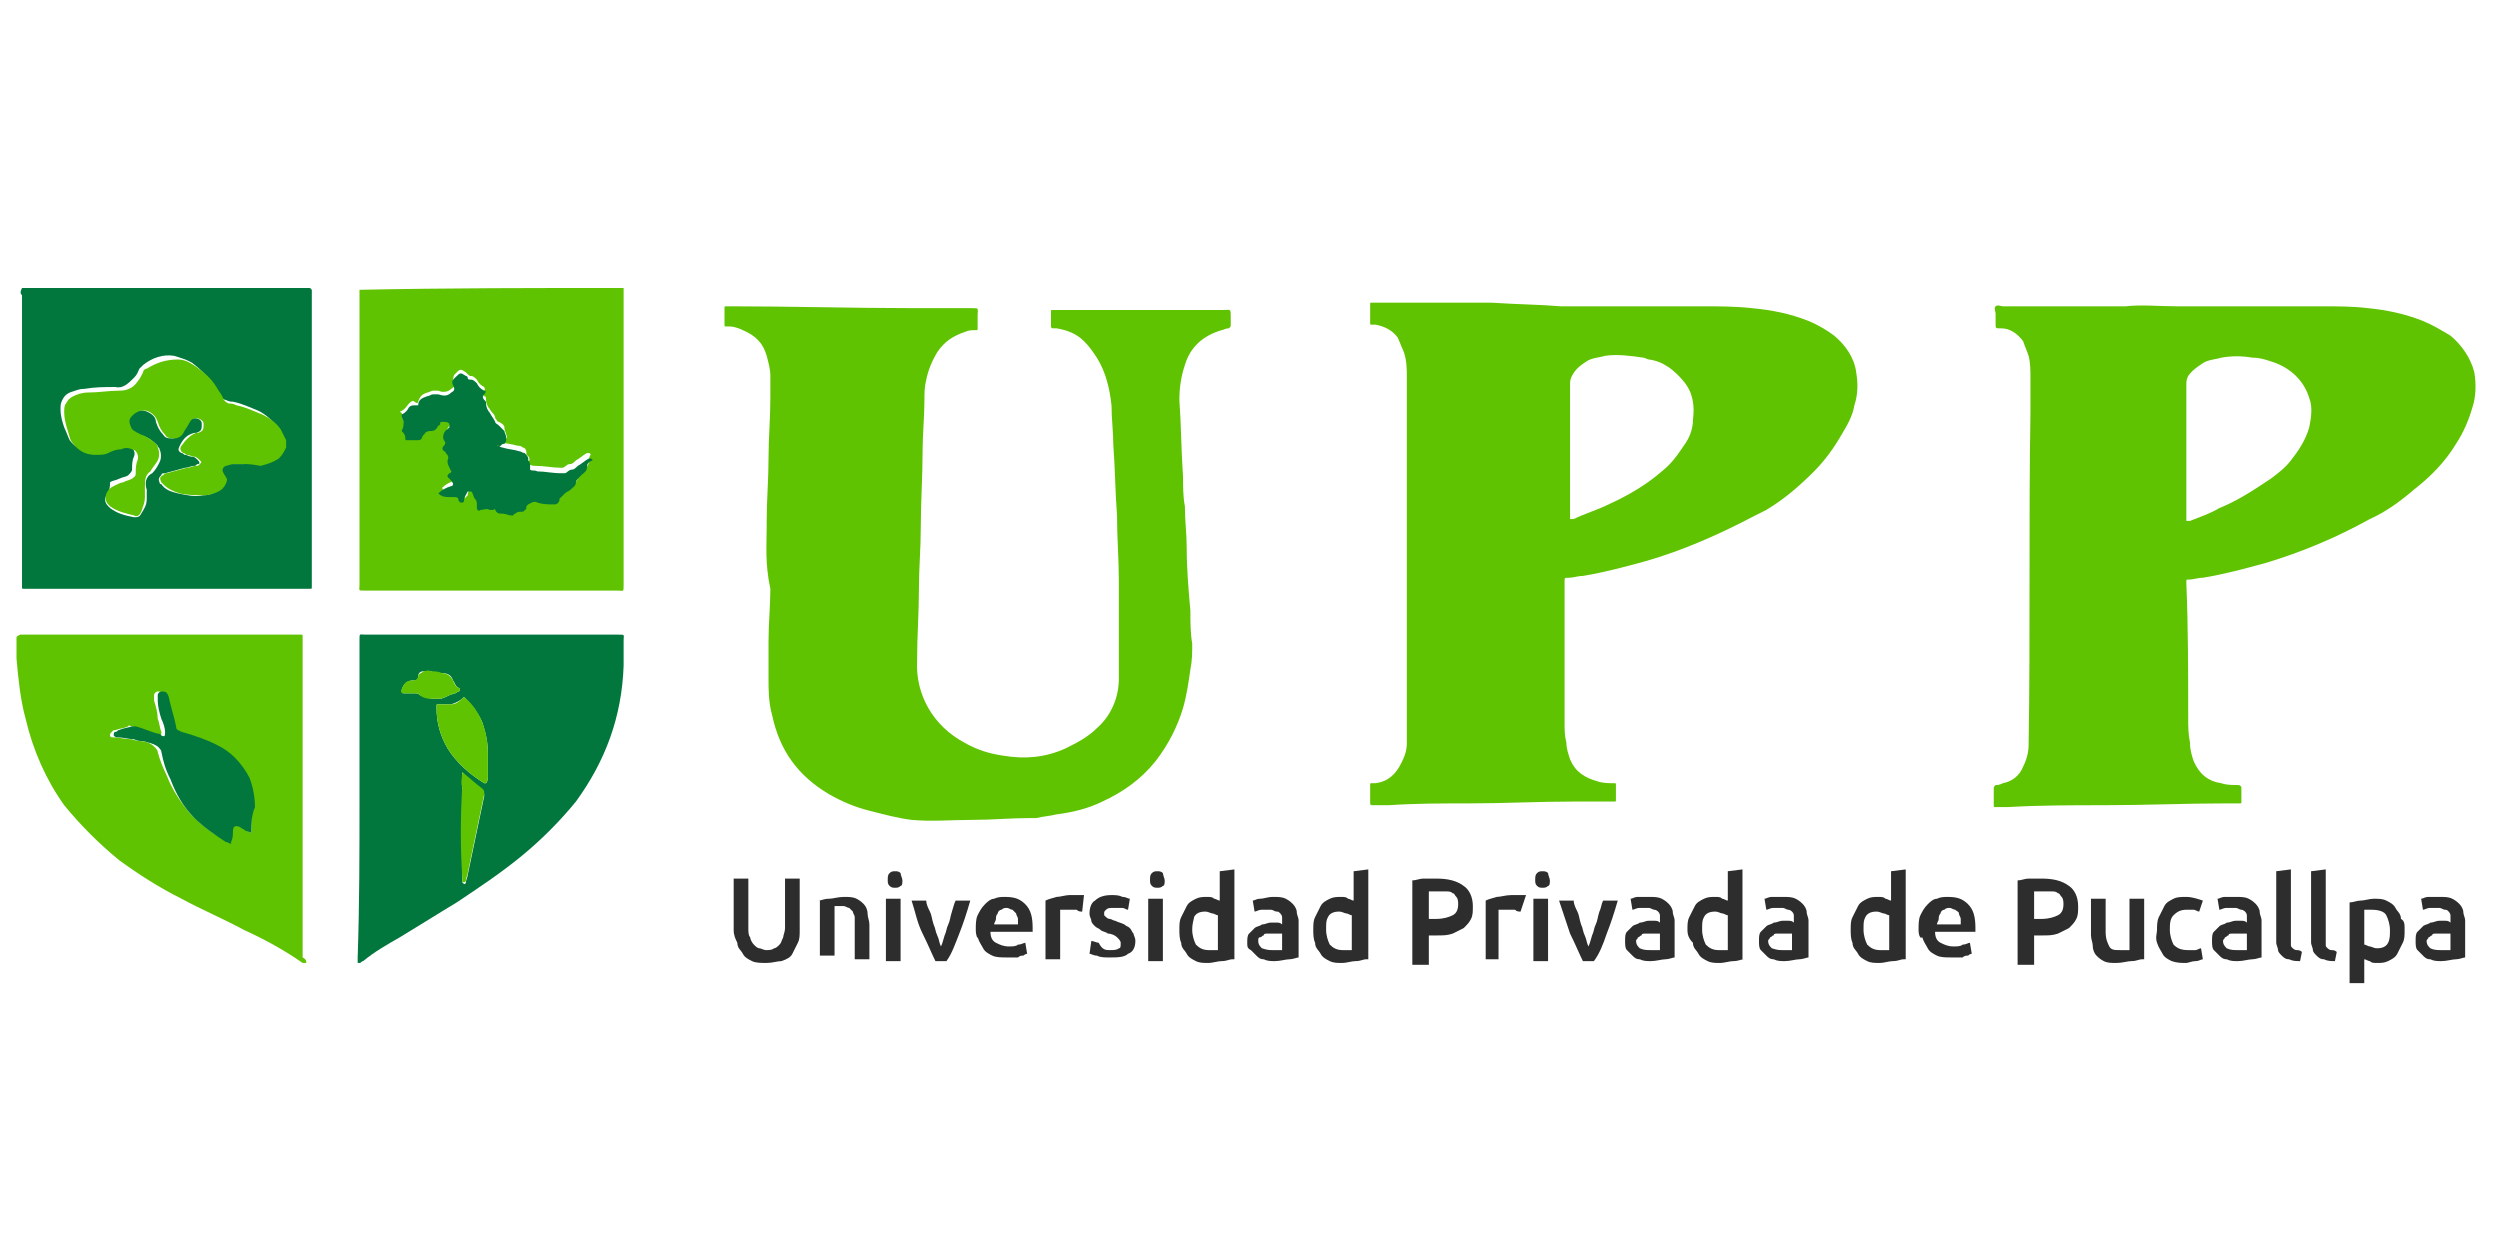
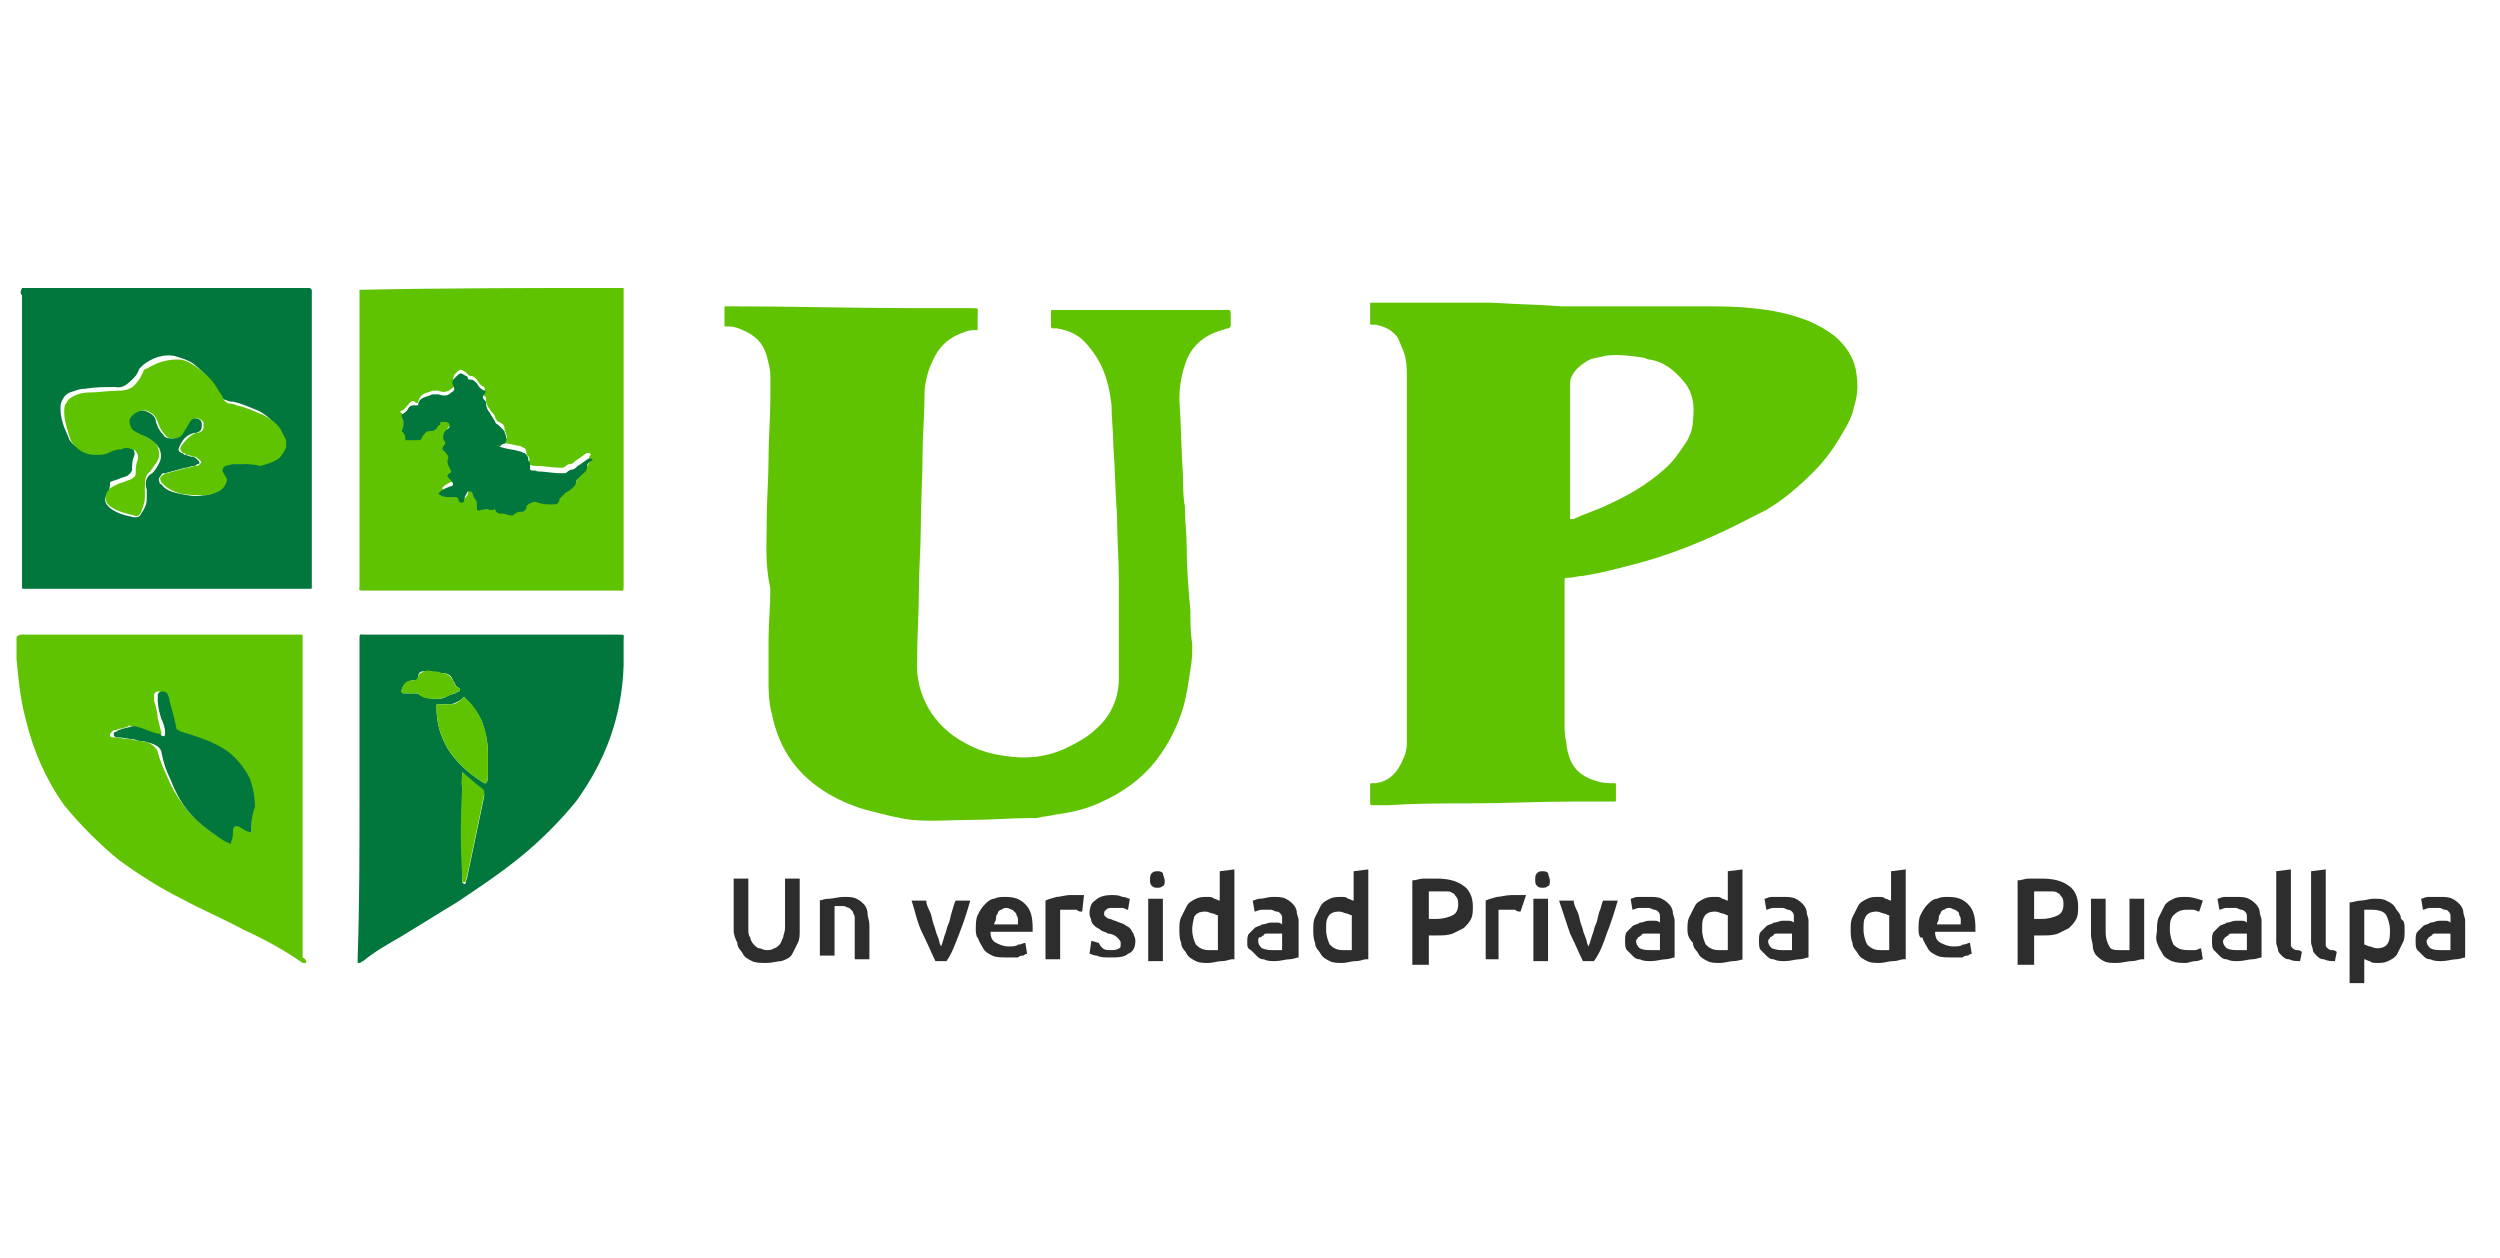
<svg xmlns="http://www.w3.org/2000/svg" version="1.1" id="Capa_1" x="0px" y="0px" viewBox="0 0 136.3 68.6" style="enable-background:new 0 0 136.3 68.6;" xml:space="preserve">
  <style type="text/css">
	.st0{fill:#5FC301;}
	.st1{fill:#01773E;}
	.st2{fill:#2D2D2D;}
</style>
  <g>
    <path class="st0" d="M34,15.7c0,0.1,0,0.2,0,0.4c0,5.3,0,10.5,0,15.8c0,0.4,0,0.3-0.3,0.3c-4.6,0-9.2,0-13.8,0   c-0.4,0-0.3,0-0.3-0.3c0-5.3,0-10.6,0-15.8c0-0.1,0-0.2,0-0.3C24.4,15.7,29.2,15.7,34,15.7z M27.1,24.3c0-0.1,0.1-0.1,0.1-0.1   c0,0,0.1-0.1,0.1-0.1c0.1,0,0.1,0,0.2-0.1c0.1-0.1,0.2-0.1,0.1-0.3c0-0.1-0.1-0.2-0.1-0.4c0-0.1-0.1-0.2-0.3-0.3   c-0.1,0-0.1-0.1-0.2-0.2c0-0.2-0.2-0.3-0.3-0.5c-0.1-0.1-0.2-0.3-0.2-0.5c0-0.1,0-0.2-0.1-0.2c-0.1-0.1-0.1-0.2,0-0.3   c0.1-0.1,0-0.1,0-0.2c-0.2-0.1-0.3-0.2-0.4-0.4c-0.1-0.1-0.2-0.2-0.3-0.2c-0.1,0-0.1,0-0.2-0.1c0,0-0.1-0.1-0.1-0.1   c-0.3-0.2-0.3-0.2-0.6,0.1c-0.1,0.1-0.1,0.3-0.1,0.4c0.1,0.2,0.1,0.3-0.1,0.4c-0.2,0.2-0.5,0.2-0.7,0.1c-0.1,0-0.2,0-0.3,0   c-0.1,0-0.2,0.1-0.3,0.1c-0.3,0.1-0.4,0.2-0.5,0.5c0,0.1-0.1,0.1-0.2,0c-0.1-0.1-0.2,0-0.3,0.1c-0.1,0.1-0.2,0.3-0.4,0.4   c-0.1,0-0.1,0.1,0,0.1c0,0.1,0.1,0.2,0.1,0.4c0,0.1,0,0.2,0.1,0.3c0.1,0.1,0.2,0.2,0.2,0.4c0,0.1,0.1,0.1,0.1,0.1   c0.1,0,0.1,0,0.2,0c0.1,0,0.2,0,0.3,0c0.1,0,0.2-0.1,0.3-0.1c0.1-0.1,0.2-0.2,0.2-0.3c0.1-0.1,0.1-0.1,0.3-0.1   c0.2,0,0.3-0.1,0.4-0.3c0,0,0-0.1,0.1-0.1c0,0,0-0.1,0.1-0.1c0.1,0,0.2,0,0.4,0.1c0.1,0,0.1,0.1,0,0.2c0,0,0,0-0.1,0.1   c-0.2,0.2-0.3,0.4-0.2,0.6c0,0.1,0,0.2,0,0.3c-0.1,0.1-0.1,0.2,0,0.3c0,0,0,0.1,0.1,0.1c0.1,0.1,0.2,0.3,0.1,0.4c0,0,0,0.1,0,0.1   c0,0.2,0.1,0.4,0.2,0.5c0,0.1,0,0.1-0.1,0.1c-0.1,0-0.1,0.1-0.1,0.2c0,0.1,0.1,0.1,0.1,0.1c0.1,0.1,0.1,0.2,0.2,0.3   c0,0.1,0,0.1-0.1,0.1c-0.3,0.1-0.5,0.2-0.7,0.4c0.1,0.2,0.3,0.3,0.6,0.2c0,0,0.1,0,0.2,0c0.1,0,0.3,0,0.3,0.2c0,0,0,0.1,0.1,0.1   c0,0,0.1,0.1,0.1,0c0,0,0.1-0.1,0.1-0.1c0-0.2,0.1-0.3,0.2-0.5c0-0.1,0.1-0.1,0.2,0c0.1,0.1,0.2,0.2,0.2,0.4   c0.1,0.1,0.1,0.3,0.1,0.4c0,0,0,0.1,0,0.1c0,0.2,0,0.2,0.2,0.1c0.2-0.1,0.3-0.1,0.5,0c0.1,0,0.1,0,0.2,0c0,0,0.1,0,0.1,0   c0,0.1,0.2,0.2,0.3,0.2c0.1,0,0.3,0,0.4,0.1c0.1,0,0.1,0.1,0.2,0c0,0,0.1,0,0.1-0.1c0.1-0.1,0.2-0.1,0.3-0.1c0.1,0,0.2,0,0.2-0.1   c0-0.1,0.1-0.2,0.1-0.2c0,0,0-0.1,0.1-0.1c0.2,0,0.3-0.1,0.5-0.1c0.3,0.1,0.6,0.1,0.9,0.1c0.2,0,0.3-0.1,0.3-0.2c0,0,0-0.1,0-0.1   c0.1-0.1,0.1-0.2,0.3-0.3c0.1-0.1,0.2-0.1,0.3-0.2c0.2-0.1,0.3-0.2,0.3-0.4c0-0.1,0.1-0.2,0.2-0.3c0,0,0.1,0,0.1-0.1   c0.1-0.1,0.3-0.2,0.3-0.4c0-0.1,0-0.3,0.1-0.4c0,0,0-0.1-0.1-0.1c0,0-0.1,0-0.1,0c-0.2,0.1-0.4,0.3-0.6,0.4   c-0.1,0.1-0.2,0.2-0.3,0.2c-0.2,0-0.2,0.1-0.4,0.2c0,0-0.1,0-0.2,0c-0.4,0-0.8-0.1-1.3-0.1c-0.1,0-0.2,0-0.4-0.1c0,0,0,0,0-0.1   c0.1-0.1,0.1-0.3-0.1-0.4c0,0,0-0.1,0-0.1c0-0.2-0.1-0.3-0.2-0.3c-0.1-0.1-0.2-0.1-0.3-0.1c-0.3-0.1-0.6-0.1-0.9-0.2   C27.3,24.4,27.2,24.4,27.1,24.3z" />
    <path class="st0" d="M17,15.7C17,15.7,16.9,15.7,17,15.7c-0.2,0-0.3,0.1-0.4,0.1c-5,0-10.1,0-15.1,0c-0.1,0-0.2,0-0.3,0   c0,0,0,0,0,0C6.4,15.7,11.7,15.7,17,15.7z" />
-     <path class="st0" d="M118.7,16.7c2.6,0,5.3,0,7.9,0c0.8,0,1.7,0,2.5,0.1c1,0.1,2,0.3,3,0.7c0.5,0.2,1,0.5,1.5,0.8   c0.6,0.5,1.1,1.2,1.3,2c0.1,0.6,0.1,1.3-0.1,1.9c-0.2,0.7-0.5,1.4-0.9,2c-0.6,1-1.4,1.8-2.3,2.5c-0.7,0.6-1.5,1.2-2.4,1.6   c-1.8,1-3.7,1.8-5.7,2.4c-1.1,0.3-2.2,0.6-3.4,0.8c-0.3,0-0.5,0.1-0.8,0.1c-0.1,0-0.1,0-0.1,0.1c0,0,0,0.1,0,0.1   c0.1,2.4,0.1,4.9,0.1,7.3c0,0.5,0,0.9,0.1,1.4c0,0.4,0.1,0.7,0.2,1c0.3,0.7,0.8,1.1,1.5,1.2c0.3,0.1,0.6,0.1,0.9,0.1   c0.1,0,0.1,0,0.2,0.1c0,0.3,0,0.5,0,0.8c0,0.1,0,0.1-0.1,0.1c-0.1,0-0.1,0-0.2,0c-0.2,0-0.3,0-0.5,0c-2.2,0-4.5,0.1-6.7,0.1   c-1.7,0-3.5,0-5.2,0.1c-0.2,0-0.5,0-0.7,0c-0.1,0-0.1,0-0.1-0.1c0-0.1,0-0.1,0-0.2c0-0.2,0-0.5,0-0.7c0-0.1,0-0.1,0.1-0.2   c0.1,0,0.2,0,0.4-0.1c0.5-0.1,0.9-0.4,1.1-0.9c0.2-0.4,0.3-0.8,0.3-1.2c0.1-6,0-12.1,0.1-18.1c0-0.6,0-1.3,0-1.9   c0-0.4,0-0.8-0.1-1.2c-0.1-0.3-0.2-0.5-0.3-0.8c-0.3-0.4-0.7-0.7-1.2-0.7c0,0,0,0-0.1,0c-0.2,0-0.2,0-0.2-0.3c0-0.2,0-0.3,0-0.5   c0-0.1-0.1-0.3,0-0.4c0.1-0.1,0.3,0,0.4,0c2.2,0,4.4,0,6.7,0C116.7,16.6,117.7,16.7,118.7,16.7C118.7,16.7,118.7,16.7,118.7,16.7z    M119.2,28.4c0.1,0,0.2,0,0.2,0c0.5-0.2,1.1-0.4,1.6-0.7c1-0.4,1.9-1,2.8-1.6c0.4-0.3,0.8-0.6,1.1-1c0.4-0.5,0.8-1.1,1-1.8   c0.1-0.5,0.2-1.1,0-1.6c-0.3-1-1.1-1.7-2.1-2c-0.3-0.1-0.6-0.2-1-0.2c-0.6-0.1-1.1-0.1-1.7,0c-0.3,0.1-0.7,0.1-1,0.3   c-0.3,0.2-0.6,0.4-0.8,0.7c-0.1,0.2-0.1,0.3-0.1,0.5c0,1,0,2,0,3c0,1.4,0,2.8,0,4.1C119.2,28.2,119.2,28.3,119.2,28.4z" />
    <path class="st0" d="M85.1,16.7c2.6,0,5.2,0,7.7,0c0.9,0,1.8,0,2.7,0.1c1.1,0.1,2.1,0.3,3.1,0.7c0.5,0.2,1,0.5,1.4,0.8   c0.6,0.5,1.1,1.2,1.2,2c0.1,0.6,0.1,1.2-0.1,1.8c-0.1,0.6-0.4,1.1-0.7,1.6c-0.4,0.7-0.9,1.4-1.5,2c-0.8,0.8-1.6,1.5-2.6,2.1   c-0.2,0.1-0.4,0.2-0.6,0.3c-1.9,1-3.9,1.9-6,2.5c-1.1,0.3-2.2,0.6-3.4,0.8c-0.3,0-0.5,0.1-0.8,0.1c-0.2,0-0.2,0-0.2,0.2   c0,1,0,2,0,3c0,1.6,0,3.2,0,4.7c0,0.4,0,0.7,0.1,1.1c0,0.3,0.1,0.6,0.2,0.9c0.3,0.7,0.8,1,1.5,1.2c0.3,0.1,0.6,0.1,0.9,0.1   c0.1,0,0.1,0,0.1,0.1c0,0.3,0,0.5,0,0.8c0,0.1,0,0.1-0.1,0.1c-0.1,0-0.2,0-0.2,0c-0.7,0-1.3,0-2,0c-1.9,0-3.8,0.1-5.7,0.1   c-1.5,0-2.9,0-4.4,0.1c-0.3,0-0.5,0-0.8,0c-0.2,0-0.2,0-0.2-0.2c0-0.3,0-0.6,0-0.9c0-0.1,0-0.1,0.1-0.1c0.1,0,0.1,0,0.2,0   c0.7-0.1,1.1-0.5,1.4-1.1c0.2-0.4,0.3-0.7,0.3-1.1c0-2.5,0-5,0-7.5c0-4.1,0-8.3,0-12.4c0-0.5,0-1-0.2-1.5c-0.1-0.2-0.2-0.5-0.3-0.7   c-0.3-0.4-0.7-0.6-1.2-0.7c-0.1,0-0.1,0-0.2,0c-0.1,0-0.1,0-0.1-0.1c0-0.3,0-0.7,0-1c0-0.1,0-0.1,0.1-0.1c0.1,0,0.2,0,0.2,0   c2.1,0,4.2,0,6.3,0C82.8,16.6,83.9,16.6,85.1,16.7C85.1,16.7,85.1,16.7,85.1,16.7z M85.6,28.3c0.1,0,0.1,0,0.2,0   c0.6-0.3,1.3-0.5,1.9-0.8c1.1-0.5,2.1-1.1,2.9-1.8c0.5-0.4,0.8-0.8,1.2-1.4c0.3-0.4,0.5-0.9,0.5-1.4c0.1-0.8,0-1.5-0.5-2.1   c-0.5-0.6-1.1-1.1-1.9-1.2c-0.1,0-0.2-0.1-0.3-0.1c-0.7-0.1-1.4-0.2-2.1-0.1c-0.3,0.1-0.7,0.1-1,0.3c-0.3,0.2-0.6,0.4-0.8,0.8   c-0.1,0.2-0.1,0.3-0.1,0.5c0,0.5,0,0.9,0,1.4c0,2,0,3.9,0,5.9C85.6,28.2,85.6,28.3,85.6,28.3z" />
    <path class="st0" d="M41.8,28.7c0-0.1,0-0.2,0-0.3c0-1.1,0.1-2.3,0.1-3.4c0-1.1,0.1-2.2,0.1-3.3c0-0.4,0-0.8,0-1.2   c0-0.4-0.1-0.7-0.2-1.1c-0.2-0.7-0.6-1.1-1.3-1.4c-0.2-0.1-0.5-0.2-0.7-0.2c-0.1,0-0.1,0-0.2,0c-0.1,0-0.1,0-0.1-0.1   c0-0.3,0-0.6,0-0.9c0-0.1,0-0.1,0.1-0.1c0.1,0,0.2,0,0.2,0c3.3,0,6.7,0.1,10,0.1c1.1,0,2.2,0,3.2,0c0.4,0,0.3,0,0.3,0.4   c0,0.2,0,0.5,0,0.7c0,0.1,0,0.1-0.1,0.1c-0.2,0-0.4,0-0.6,0.1c-0.6,0.2-1.1,0.5-1.5,1.1c-0.3,0.5-0.5,1-0.6,1.5   c-0.1,0.4-0.1,0.7-0.1,1.1c0,0.9-0.1,1.9-0.1,2.8c0,1.4-0.1,2.8-0.1,4.2c0,1.1-0.1,2.2-0.1,3.3c0,1.3-0.1,2.6-0.1,3.9   c-0.1,1.9,0.9,3.6,2.6,4.5c0.7,0.4,1.4,0.6,2.1,0.7c1.2,0.2,2.3,0.1,3.4-0.4c0.6-0.3,1.2-0.6,1.7-1.1c0.8-0.7,1.2-1.7,1.2-2.7   c0-1.8,0-3.5,0-5.3c0-1.2-0.1-2.4-0.1-3.6c-0.1-1.3-0.1-2.5-0.2-3.8c0-0.7-0.1-1.5-0.1-2.2c-0.1-0.9-0.3-1.8-0.8-2.6   c-0.2-0.3-0.4-0.6-0.7-0.9c-0.4-0.4-0.9-0.6-1.5-0.7c-0.1,0-0.1,0-0.2,0c-0.1,0-0.1-0.1-0.1-0.1c0-0.3,0-0.6,0-0.8   c0-0.1,0-0.1,0.1-0.1c0.1,0,0.1,0,0.2,0c3,0,6,0,9.1,0c0.4,0,0.4-0.1,0.4,0.4c0,0.1,0,0.3,0,0.4c0,0.1,0,0.1-0.1,0.2   c-0.2,0-0.3,0.1-0.4,0.1c-1,0.3-1.7,0.9-2,1.9c-0.2,0.6-0.3,1.2-0.3,1.9c0.1,1.4,0.1,2.8,0.2,4.2c0,0.5,0,1.1,0.1,1.6   c0,0.8,0.1,1.5,0.1,2.3c0,1.1,0.1,2.3,0.2,3.4c0,0.6,0,1.2,0.1,1.8c0,0.5,0,0.9-0.1,1.4c-0.1,0.7-0.2,1.4-0.4,2.1   c-0.3,1-0.8,2-1.5,2.9c-0.8,1-1.8,1.7-2.9,2.2c-0.8,0.4-1.7,0.6-2.5,0.7c-0.4,0.1-0.7,0.1-1.1,0.2c-0.1,0-0.2,0-0.3,0   c-1.1,0-2.1,0.1-3.2,0.1c-1.1,0-2.2,0.1-3.3,0c-0.8-0.1-1.5-0.3-2.3-0.5c-0.8-0.2-1.5-0.5-2.2-0.9c-1.7-1-2.7-2.4-3.1-4.3   c-0.2-0.7-0.2-1.4-0.2-2c0-0.6,0-1.2,0-1.8c0-0.1,0-0.1,0-0.2c0-1,0.1-2,0.1-2.9C41.7,30.7,41.8,29.7,41.8,28.7   C41.8,28.7,41.8,28.7,41.8,28.7z" />
    <path class="st1" d="M1.2,15.7c0.1,0,0.2,0,0.3,0c5,0,10.1,0,15.1,0c0.1,0,0.2,0,0.3,0c0,0,0.1,0.1,0.1,0.1c0,0.1,0,0.2,0,0.3   c0,5.2,0,10.5,0,15.7c0,0.1,0,0.2,0,0.2c0,0.1,0,0.1-0.1,0.1c-0.1,0-0.2,0-0.2,0c-5,0-10.1,0-15.1,0c-0.1,0-0.2,0-0.3,0   c-0.1,0-0.1,0-0.1-0.1c0-0.1,0-0.2,0-0.2c0-5.2,0-10.5,0-15.7C1.1,16,1.1,15.9,1.2,15.7C1.1,15.8,1.1,15.8,1.2,15.7z M13.2,25.3   c0.3,0,0.5,0,0.8-0.1c0.3-0.1,0.7-0.2,1-0.4c0.2-0.1,0.3-0.3,0.4-0.6c0-0.1,0.1-0.2,0-0.4c-0.1-0.2-0.1-0.4-0.3-0.6   c-0.3-0.3-0.6-0.6-1-0.8c-0.5-0.2-0.9-0.4-1.4-0.5c-0.1,0-0.2,0-0.4-0.1c-0.1,0-0.2-0.1-0.3-0.2c-0.1-0.2-0.3-0.5-0.4-0.7   c-0.3-0.4-0.7-0.8-1.1-1.1c-0.3-0.2-0.7-0.3-1-0.4c-0.6-0.1-1.2,0.1-1.7,0.5c-0.1,0.1-0.1,0.1-0.2,0.2c-0.1,0.2-0.1,0.3-0.3,0.5   c-0.3,0.3-0.6,0.6-1,0.5c-0.6,0-1.1,0-1.7,0.1c-0.3,0-0.5,0.1-0.8,0.2c-0.2,0.1-0.3,0.2-0.4,0.4c-0.1,0.2-0.1,0.3-0.1,0.5   c0,0.4,0.1,0.7,0.2,1c0.1,0.2,0.2,0.5,0.3,0.7c0.3,0.4,0.7,0.6,1.2,0.6c0.2,0,0.4,0,0.7-0.1c0.2-0.1,0.5-0.1,0.7-0.2   c0.2,0,0.4,0,0.6,0c0.3,0.1,0.4,0.4,0.3,0.6c-0.1,0.2-0.1,0.5-0.1,0.7c0,0.1-0.1,0.2-0.2,0.3c-0.1,0.1-0.3,0.1-0.5,0.2   c-0.2,0.1-0.4,0.1-0.5,0.2C6,26.7,5.9,26.9,5.8,27c-0.1,0.2-0.1,0.4,0.1,0.6c0,0,0.1,0.1,0.1,0.1c0.4,0.3,0.8,0.4,1.3,0.5   c0.2,0,0.3,0,0.4-0.2C7.9,27.7,8,27.5,8,27.2c0-0.2,0-0.3,0-0.5c-0.1-0.3-0.1-0.7,0.3-0.9c0,0,0,0,0,0c0.2-0.2,0.3-0.4,0.4-0.6   c0.1-0.2,0.1-0.5,0-0.7c0-0.1-0.1-0.1-0.1-0.2C8.3,24,8,23.8,7.6,23.7c-0.2-0.1-0.3-0.1-0.5-0.3C7,23.3,6.9,23,7,22.8   c0.2-0.3,0.6-0.5,0.9-0.4c0.3,0.1,0.6,0.3,0.6,0.6c0.1,0.3,0.2,0.5,0.4,0.7c0.1,0.2,0.3,0.2,0.5,0.2c0.2,0,0.4-0.1,0.5-0.3   c0.1-0.2,0.2-0.3,0.3-0.5c0.1-0.2,0.2-0.3,0.4-0.3c0.2,0,0.4,0.1,0.4,0.3c0,0.3,0,0.4-0.3,0.5c0,0-0.1,0-0.1,0   c-0.4,0.1-0.6,0.3-0.8,0.7c-0.1,0.2-0.1,0.3,0.1,0.4c0.1,0,0.1,0.1,0.2,0.1c0.1,0,0.2,0.1,0.4,0.1c0.1,0,0.2,0.1,0.3,0.2   c0.1,0.1,0.1,0.2,0,0.2c-0.1,0-0.1,0.1-0.2,0.1c-0.2,0-0.3,0.1-0.5,0.1c-0.4,0.1-0.7,0.2-1.1,0.3c-0.1,0-0.2,0-0.2,0.1   c-0.1,0.1-0.2,0.2-0.1,0.4c0,0.1,0.1,0.1,0.1,0.1c0.2,0.3,0.5,0.4,0.9,0.5c0.5,0.1,0.9,0.2,1.4,0.1c0.3,0,0.5-0.1,0.7-0.2   c0.2-0.1,0.3-0.2,0.4-0.4c0.1-0.1,0.1-0.2,0-0.4c0-0.1-0.1-0.1-0.1-0.2c-0.1-0.2,0-0.3,0.1-0.4c0.1-0.1,0.2-0.1,0.4-0.1   C12.9,25.3,13,25.3,13.2,25.3z" />
    <path class="st0" d="M16.7,52.5c-0.1,0-0.1,0-0.2,0c-1-0.7-2.1-1.3-3.2-1.8c-1.1-0.6-2.3-1.1-3.4-1.7c-1.2-0.6-2.3-1.3-3.4-2.1   c-1.1-0.9-2.1-1.9-3-3c-1-1.4-1.7-3-2.1-4.7c-0.3-1.1-0.4-2.2-0.5-3.3c0-0.4,0-0.7,0-1.1c0-0.1,0-0.1,0.2-0.2c0.1,0,0.1,0,0.2,0   c4.9,0,9.9,0,14.8,0c0.1,0,0.2,0,0.3,0c0.1,0,0.1,0,0.1,0.1c0,0.1,0,0.2,0,0.2c0,5.8,0,11.5,0,17.3C16.7,52.3,16.7,52.4,16.7,52.5z    M13.7,45.4c0-0.5,0-0.9,0-1.3c0-0.6-0.1-1.1-0.3-1.6c-0.2-0.4-0.4-0.8-0.8-1.1c-0.3-0.3-0.7-0.5-1-0.7c-0.6-0.3-1.3-0.5-1.9-0.7   c-0.2,0-0.2-0.1-0.3-0.3C9.3,39.1,9.1,38.6,9,38c-0.1-0.2-0.1-0.3-0.4-0.3c-0.1,0-0.2,0.1-0.2,0.2c0,0.1,0,0.2,0,0.3   c0.1,0.3,0.2,0.7,0.2,1c0.1,0.2,0.1,0.5,0.2,0.7c0,0.2,0,0.2-0.2,0.2c-0.1,0-0.1,0-0.2-0.1c-0.4-0.1-0.8-0.3-1.2-0.4   c-0.1,0-0.2-0.1-0.2,0c-0.2,0.1-0.4,0.1-0.7,0.2c-0.1,0-0.1,0-0.2,0.1c-0.1,0.1-0.1,0.1-0.1,0.2c0,0.1,0.1,0.1,0.2,0.1   c0.3,0,0.6,0.1,0.9,0.1c0.2,0,0.3,0.1,0.5,0.1c0.3,0,0.6,0.1,0.8,0.3c0.1,0.1,0.2,0.2,0.2,0.3c0.1,0.4,0.3,0.9,0.5,1.3   c0.3,0.8,0.8,1.5,1.3,2.1c0.5,0.5,1.1,1,1.7,1.3c0.1,0,0.2,0.1,0.3,0.1c0,0,0,0,0-0.1c0-0.2,0-0.4,0.1-0.6c0-0.2,0.2-0.3,0.4-0.2   c0.1,0.1,0.2,0.1,0.3,0.2C13.5,45.3,13.6,45.4,13.7,45.4z" />
    <path class="st1" d="M19.6,43.6c0-2.9,0-5.8,0-8.7c0-0.4,0-0.3,0.3-0.3c4.6,0,9.2,0,13.8,0c0.4,0,0.3,0,0.3,0.3c0,0.5,0,0.9,0,1.4   c-0.1,2.8-1,5.2-2.6,7.4c-0.9,1.1-1.9,2.1-3,3c-1.1,0.9-2.3,1.7-3.5,2.5c-1,0.6-2.1,1.3-3.1,1.9c-0.7,0.4-1.4,0.8-2,1.3   c-0.1,0-0.1,0.1-0.2,0.1c0,0-0.1,0-0.1,0c0-0.1,0-0.2,0-0.3C19.6,49.3,19.6,46.4,19.6,43.6z M25.3,38C25.2,38.1,25.2,38.1,25.3,38   c-0.2,0.2-0.4,0.3-0.7,0.4c-0.2,0-0.4,0-0.7,0c-0.1,0-0.1,0-0.1,0.1c0,0,0,0.1,0,0.1c0,0.8,0.2,1.5,0.6,2.2c0.5,0.8,1.2,1.4,2,1.9   c0,0,0.1,0,0.1,0c0.1-0.1,0.1-0.3,0.1-0.4c0-0.4,0-0.8,0-1.2c0-0.6-0.1-1.1-0.3-1.7C26.1,38.9,25.7,38.4,25.3,38z M25.2,42.1   c0,0.3,0,0.6,0,0.9c0,1.6,0,3.2,0,4.9c0,0.1,0,0.1,0,0.2c0,0,0.1,0.1,0.1,0.1c0,0,0.1,0,0.1-0.1c0-0.1,0.1-0.3,0.1-0.4   c0.3-1.4,0.6-2.9,0.9-4.3c0-0.1,0-0.2-0.1-0.3C25.9,42.8,25.6,42.5,25.2,42.1C25.2,42.1,25.2,42.1,25.2,42.1z M23.7,38.1   c0.4,0,0.4,0,0.8-0.2c0.1,0,0.2-0.1,0.3-0.1c0.1,0,0.1-0.1,0.2-0.1c0.1,0,0.1-0.2,0-0.2c-0.2-0.1-0.2-0.3-0.3-0.4   c-0.1-0.3-0.3-0.4-0.6-0.4c-0.2,0-0.4,0-0.6-0.1c-0.1,0-0.2,0-0.4,0c-0.2,0-0.3,0.1-0.3,0.3c0,0.2-0.1,0.2-0.3,0.2   c-0.3,0-0.5,0.2-0.6,0.5c0,0.1,0,0.2,0.1,0.2c0.2,0,0.4,0,0.6,0c0.1,0,0.2,0,0.3,0.1C23.1,38,23.4,38.1,23.7,38.1z" />
    <path class="st1" d="M27.1,24.3c0.1,0,0.2,0.1,0.3,0.1c0.3,0.1,0.6,0.1,0.9,0.2c0.1,0,0.2,0.1,0.3,0.1c0.1,0.1,0.2,0.2,0.2,0.3   c0,0.1,0,0.1,0,0.1c0.1,0.1,0.1,0.2,0.1,0.4c0,0,0,0,0,0.1c0.1,0.1,0.2,0,0.4,0.1c0.4,0,0.8,0.1,1.3,0.1c0.1,0,0.1,0,0.2,0   c0.1,0,0.2-0.2,0.4-0.2c0.1,0,0.2-0.1,0.3-0.2c0.2-0.1,0.4-0.3,0.6-0.4c0,0,0.1,0,0.1,0c0,0,0.1,0,0.1,0.1C32,25.2,32,25.4,32,25.5   c0,0.2-0.2,0.3-0.3,0.4c0,0-0.1,0.1-0.1,0.1c-0.1,0.1-0.2,0.2-0.2,0.3c0,0.2-0.2,0.3-0.3,0.4c-0.1,0.1-0.2,0.1-0.3,0.2   c-0.1,0.1-0.2,0.2-0.3,0.3c0,0,0,0.1,0,0.1c-0.1,0.2-0.2,0.2-0.3,0.2c-0.3,0-0.6,0-0.9-0.1c-0.2-0.1-0.3,0-0.5,0.1   c0,0-0.1,0.1-0.1,0.1c0,0.1,0,0.2-0.1,0.2c0,0.1-0.1,0.1-0.2,0.1c-0.1,0-0.2,0-0.3,0.1c0,0-0.1,0-0.1,0.1c-0.1,0-0.1,0-0.2,0   C27.5,28,27.4,28,27.3,28c-0.1,0-0.2,0-0.3-0.2c0,0,0-0.1-0.1,0c-0.1,0-0.1,0-0.2,0c-0.2-0.1-0.3,0-0.5,0c-0.1,0.1-0.2,0-0.2-0.1   c0,0,0-0.1,0-0.1c0-0.2,0-0.3-0.1-0.4c-0.1-0.1-0.1-0.3-0.2-0.4c-0.1,0-0.1,0-0.2,0c-0.1,0.2-0.2,0.3-0.2,0.5c0,0,0,0.1-0.1,0.1   c-0.1,0-0.1,0-0.1,0c0,0-0.1-0.1-0.1-0.1c0-0.2-0.1-0.2-0.3-0.2c-0.1,0-0.1,0-0.2,0c-0.2,0-0.4,0-0.6-0.2c0.2-0.2,0.4-0.3,0.7-0.4   c0.1,0,0.1-0.1,0.1-0.1c0-0.1-0.1-0.2-0.2-0.3c0,0-0.1-0.1-0.1-0.1c0-0.1,0-0.1,0.1-0.2c0.1,0,0.1-0.1,0.1-0.1   c-0.1-0.2-0.2-0.4-0.2-0.5c0,0,0-0.1,0-0.1c0.1-0.2,0-0.3-0.1-0.4c0,0,0-0.1-0.1-0.1c-0.1-0.1-0.1-0.2,0-0.3c0.1-0.1,0.1-0.2,0-0.3   c-0.1-0.2,0-0.5,0.2-0.6c0,0,0,0,0.1-0.1c0-0.1,0-0.2,0-0.2c-0.1-0.1-0.2-0.1-0.4-0.1c0,0-0.1,0-0.1,0.1c0,0,0,0.1-0.1,0.1   c-0.1,0.2-0.2,0.3-0.4,0.3c-0.1,0-0.2,0-0.3,0.1c-0.1,0.1-0.2,0.2-0.2,0.3c-0.1,0.1-0.1,0.1-0.3,0.1c-0.1,0-0.2,0-0.3,0   c-0.1,0-0.1,0-0.2,0c-0.1,0-0.1,0-0.1-0.1c0-0.2-0.1-0.3-0.2-0.4C22,23.3,22,23.2,22,23.1c0-0.1,0-0.2-0.1-0.4c0,0,0-0.1,0-0.1   c0.2-0.1,0.3-0.2,0.4-0.4c0.1-0.1,0.2-0.1,0.3-0.1c0.1,0,0.2,0,0.2,0c0-0.3,0.2-0.4,0.5-0.5c0.1,0,0.2-0.1,0.3-0.1   c0.1,0,0.2,0,0.3,0c0.3,0.1,0.5,0.1,0.7-0.1c0.2-0.1,0.2-0.2,0.1-0.4c-0.1-0.2,0-0.3,0.1-0.4c0.3-0.3,0.3-0.3,0.6-0.1   c0.1,0,0.1,0.1,0.1,0.1c0,0.1,0.1,0.1,0.2,0.1c0.1,0,0.2,0.1,0.3,0.2c0.1,0.2,0.2,0.3,0.4,0.4c0.1,0,0.1,0.1,0,0.2   c-0.1,0.1-0.1,0.2,0,0.3c0.1,0.1,0.1,0.1,0.1,0.2c0,0.2,0.1,0.4,0.2,0.5c0.1,0.2,0.2,0.3,0.3,0.5c0,0.1,0.1,0.1,0.2,0.2   c0.1,0.1,0.2,0.2,0.3,0.3c0,0.1,0.1,0.2,0.1,0.4c0,0.1,0,0.2-0.1,0.3c-0.1,0-0.1,0-0.2,0.1c0,0-0.1,0-0.1,0.1   C27.2,24.2,27.1,24.3,27.1,24.3z" />
    <path class="st0" d="M13.2,25.3c-0.2,0-0.3,0-0.5,0c-0.1,0-0.3,0.1-0.4,0.1c-0.2,0.1-0.2,0.3-0.1,0.4c0,0.1,0.1,0.1,0.1,0.2   c0.1,0.1,0.1,0.2,0,0.4c-0.1,0.2-0.2,0.3-0.4,0.4c-0.2,0.1-0.5,0.2-0.7,0.2c-0.5,0-1,0-1.4-0.1c-0.3-0.1-0.6-0.2-0.9-0.5   c0,0-0.1-0.1-0.1-0.1c-0.1-0.2-0.1-0.3,0.1-0.4c0.1-0.1,0.1-0.1,0.2-0.1c0.4-0.1,0.7-0.2,1.1-0.3c0.2,0,0.3-0.1,0.5-0.1   c0.1,0,0.1,0,0.2-0.1c0.1-0.1,0.1-0.1,0-0.2c-0.1-0.1-0.2-0.2-0.3-0.2c-0.1,0-0.3-0.1-0.4-0.1c-0.1,0-0.1-0.1-0.2-0.1   c-0.2-0.1-0.2-0.3-0.1-0.4c0.2-0.3,0.5-0.6,0.8-0.7c0,0,0.1,0,0.1,0c0.3-0.1,0.3-0.2,0.3-0.5c0-0.2-0.3-0.3-0.4-0.3   c-0.2,0-0.3,0.1-0.4,0.3c-0.1,0.2-0.2,0.3-0.3,0.5c-0.1,0.2-0.3,0.3-0.5,0.3c-0.2,0-0.4,0-0.5-0.2c-0.2-0.2-0.3-0.4-0.4-0.7   c-0.1-0.3-0.3-0.5-0.6-0.6c-0.3-0.1-0.7,0.1-0.9,0.4c-0.1,0.2,0,0.4,0.1,0.6c0.1,0.1,0.3,0.2,0.5,0.3C8,23.8,8.3,24,8.5,24.2   c0.1,0.1,0.1,0.1,0.1,0.2c0.1,0.2,0.1,0.5,0,0.7c-0.1,0.2-0.3,0.4-0.4,0.6c0,0,0,0,0,0c-0.3,0.2-0.3,0.5-0.3,0.9c0,0.2,0,0.3,0,0.5   c0,0.3-0.1,0.5-0.2,0.8c-0.1,0.2-0.2,0.3-0.4,0.2c-0.4-0.1-0.9-0.2-1.3-0.5c0,0-0.1-0.1-0.1-0.1c-0.1-0.1-0.2-0.3-0.1-0.6   c0.1-0.2,0.2-0.3,0.4-0.4c0.2-0.1,0.4-0.2,0.5-0.2c0.2-0.1,0.3-0.1,0.5-0.2c0.1-0.1,0.2-0.1,0.2-0.3c0-0.2,0-0.5,0.1-0.7   c0.1-0.3-0.1-0.6-0.3-0.6c-0.2-0.1-0.4-0.1-0.6,0c-0.3,0-0.5,0.1-0.7,0.2c-0.2,0.1-0.4,0.1-0.7,0.1c-0.5,0-0.9-0.2-1.2-0.6   c-0.2-0.2-0.2-0.4-0.3-0.7c-0.1-0.3-0.2-0.7-0.2-1c0-0.2,0-0.4,0.1-0.5c0.1-0.2,0.2-0.3,0.4-0.4c0.2-0.1,0.5-0.2,0.8-0.2   c0.6,0,1.1-0.1,1.7-0.1c0.5,0,0.8-0.2,1-0.5c0.1-0.1,0.2-0.3,0.3-0.5c0-0.1,0.1-0.2,0.2-0.2c0.5-0.3,1-0.5,1.7-0.5   c0.4,0,0.7,0.2,1,0.4c0.4,0.3,0.8,0.6,1.1,1.1c0.1,0.2,0.3,0.4,0.4,0.7c0.1,0.1,0.2,0.2,0.3,0.2c0.1,0,0.2,0,0.4,0.1   c0.5,0.1,0.9,0.3,1.4,0.5c0.4,0.2,0.7,0.4,1,0.8c0.1,0.2,0.2,0.4,0.3,0.6c0,0.1,0,0.2,0,0.4c-0.1,0.2-0.2,0.4-0.4,0.6   c-0.3,0.2-0.6,0.3-1,0.4C13.7,25.3,13.5,25.3,13.2,25.3z" />
    <path class="st1" d="M13.7,45.4c-0.1,0-0.2-0.1-0.3-0.1c-0.1-0.1-0.2-0.1-0.3-0.2c-0.2-0.1-0.4-0.1-0.4,0.2c0,0.2,0,0.4-0.1,0.6   c0,0,0,0,0,0.1c-0.1,0-0.2-0.1-0.3-0.1c-0.6-0.4-1.2-0.8-1.7-1.3c-0.6-0.6-1-1.3-1.3-2.1C9,41.9,8.9,41.5,8.8,41   c0-0.1-0.1-0.2-0.2-0.3c-0.3-0.2-0.5-0.2-0.8-0.3c-0.2,0-0.3,0-0.5-0.1c-0.3,0-0.6-0.1-0.9-0.1c-0.1,0-0.1,0-0.2-0.1   c0-0.1,0-0.2,0.1-0.2c0.1,0,0.1-0.1,0.2-0.1c0.2-0.1,0.4-0.1,0.7-0.2c0.1,0,0.2,0,0.2,0c0.4,0.1,0.8,0.3,1.2,0.4   c0.1,0,0.1,0,0.2,0.1c0.2,0.1,0.2,0,0.2-0.2c0-0.2-0.1-0.5-0.2-0.7c-0.1-0.3-0.2-0.7-0.2-1c0-0.1,0-0.2,0-0.3   c0-0.1,0.1-0.2,0.2-0.2c0.2,0,0.3,0,0.4,0.3c0.1,0.5,0.3,1.1,0.4,1.6c0,0.2,0.1,0.2,0.3,0.3c0.7,0.2,1.3,0.4,1.9,0.7   c0.4,0.2,0.7,0.4,1,0.7c0.3,0.3,0.6,0.7,0.8,1.1c0.2,0.5,0.3,1.1,0.3,1.6C13.7,44.5,13.7,44.9,13.7,45.4z" />
    <path class="st0" d="M25.3,38c0.5,0.4,0.8,0.9,1,1.4c0.2,0.5,0.3,1.1,0.3,1.7c0,0.4,0,0.8,0,1.2c0,0.1,0,0.3-0.1,0.4   c0,0-0.1,0-0.1,0c-0.8-0.5-1.5-1.1-2-1.9c-0.4-0.7-0.6-1.4-0.6-2.2c0,0,0-0.1,0-0.1c0-0.1,0-0.1,0.1-0.1c0.2,0,0.4,0,0.7,0   C24.8,38.4,25,38.3,25.3,38C25.2,38.1,25.2,38.1,25.3,38z" />
    <path class="st0" d="M25.2,42.1C25.2,42.1,25.2,42.1,25.2,42.1c0.4,0.3,0.7,0.6,1.1,0.9c0.1,0.1,0.1,0.1,0.1,0.3   c-0.3,1.4-0.6,2.9-0.9,4.3c0,0.1-0.1,0.3-0.1,0.4c0,0,0,0.1-0.1,0.1c-0.1,0-0.1,0-0.1-0.1c0-0.1,0-0.1,0-0.2   c-0.1-1.6-0.1-3.2,0-4.9C25.1,42.7,25.2,42.4,25.2,42.1z" />
    <path class="st0" d="M23.7,38.1c-0.3,0-0.6,0-0.8-0.2c-0.1-0.1-0.2-0.1-0.3-0.1c-0.2,0-0.4,0-0.6,0c-0.1,0-0.2-0.1-0.1-0.2   c0.1-0.3,0.2-0.5,0.6-0.5c0.1,0,0.2,0,0.3-0.2c0-0.2,0.2-0.2,0.3-0.3c0.1,0,0.2-0.1,0.4,0c0.2,0,0.4,0,0.6,0.1   c0.3,0,0.5,0.2,0.6,0.4c0.1,0.2,0.1,0.3,0.3,0.4c0.1,0,0.1,0.2,0,0.2c-0.1,0-0.1,0.1-0.2,0.1c-0.1,0-0.2,0.1-0.3,0.1   C24.1,38.1,24.1,38.1,23.7,38.1z" />
    <g>
      <path class="st2" d="M41.8,52.5c-0.3,0-0.6,0-0.8-0.1c-0.2-0.1-0.4-0.2-0.5-0.4c-0.1-0.2-0.3-0.3-0.3-0.6C40.1,51.2,40,51,40,50.7    v-2.8h0.8v2.7c0,0.2,0,0.4,0.1,0.5c0,0.1,0.1,0.3,0.2,0.4c0.1,0.1,0.2,0.2,0.3,0.2c0.1,0,0.2,0.1,0.4,0.1c0.1,0,0.3,0,0.4-0.1    c0.1,0,0.2-0.1,0.3-0.2c0.1-0.1,0.1-0.2,0.2-0.4c0-0.1,0.1-0.3,0.1-0.5v-2.7h0.8v2.8c0,0.3,0,0.5-0.1,0.7    c-0.1,0.2-0.2,0.4-0.3,0.6c-0.1,0.2-0.3,0.3-0.6,0.4C42.4,52.4,42.1,52.5,41.8,52.5z" />
      <path class="st2" d="M44.6,49.1c0.2,0,0.3-0.1,0.6-0.1c0.2,0,0.5-0.1,0.8-0.1c0.3,0,0.5,0,0.7,0.1c0.2,0.1,0.3,0.2,0.4,0.3    c0.1,0.1,0.2,0.3,0.2,0.5c0,0.2,0.1,0.4,0.1,0.6v1.9h-0.8v-1.8c0-0.2,0-0.3,0-0.5c0-0.1-0.1-0.2-0.1-0.3c-0.1-0.1-0.1-0.1-0.2-0.2    c-0.1,0-0.2-0.1-0.3-0.1c-0.1,0-0.2,0-0.3,0c-0.1,0-0.2,0-0.2,0v2.7h-0.8V49.1z" />
-       <path class="st2" d="M49.2,48c0,0.1,0,0.3-0.1,0.3c-0.1,0.1-0.2,0.1-0.3,0.1c-0.1,0-0.2,0-0.3-0.1c-0.1-0.1-0.1-0.2-0.1-0.3    c0-0.2,0-0.3,0.1-0.4c0.1-0.1,0.2-0.1,0.3-0.1c0.1,0,0.2,0,0.3,0.1C49.1,47.7,49.2,47.9,49.2,48z M49.1,52.4h-0.8V49h0.8V52.4z" />
      <path class="st2" d="M51,52.4c-0.2-0.4-0.4-0.9-0.7-1.5s-0.4-1.2-0.6-1.8h0.8c0,0.2,0.1,0.4,0.2,0.6c0.1,0.2,0.1,0.4,0.2,0.7    c0.1,0.2,0.1,0.4,0.2,0.6c0.1,0.2,0.1,0.4,0.2,0.6c0.1-0.2,0.1-0.3,0.2-0.6c0.1-0.2,0.1-0.4,0.2-0.6c0.1-0.2,0.1-0.4,0.2-0.7    s0.1-0.4,0.2-0.6h0.8c-0.2,0.7-0.4,1.3-0.6,1.8s-0.4,1.1-0.7,1.5H51z" />
      <path class="st2" d="M53.2,50.7c0-0.3,0-0.6,0.1-0.8s0.2-0.4,0.4-0.6c0.1-0.1,0.3-0.3,0.5-0.3c0.2-0.1,0.4-0.1,0.6-0.1    c0.5,0,0.8,0.1,1.1,0.4s0.4,0.7,0.4,1.3c0,0,0,0.1,0,0.1c0,0.1,0,0.1,0,0.1H54c0,0.3,0.1,0.5,0.3,0.6c0.2,0.1,0.4,0.2,0.7,0.2    c0.2,0,0.4,0,0.5-0.1c0.2,0,0.3-0.1,0.4-0.1l0.1,0.6c0,0-0.1,0-0.2,0.1c-0.1,0-0.2,0-0.3,0.1c-0.1,0-0.2,0-0.3,0    c-0.1,0-0.2,0-0.3,0c-0.3,0-0.6,0-0.8-0.1c-0.2-0.1-0.4-0.2-0.5-0.4c-0.1-0.2-0.2-0.3-0.3-0.6C53.3,51.2,53.2,51,53.2,50.7z     M55.5,50.4c0-0.1,0-0.2,0-0.3c0-0.1-0.1-0.2-0.1-0.3c-0.1-0.1-0.1-0.1-0.2-0.2c-0.1,0-0.2-0.1-0.3-0.1c-0.1,0-0.2,0-0.3,0.1    c-0.1,0-0.2,0.1-0.2,0.2c-0.1,0.1-0.1,0.2-0.1,0.3c0,0.1-0.1,0.2-0.1,0.3H55.5z" />
      <path class="st2" d="M59,49.7c-0.1,0-0.2,0-0.3-0.1c-0.1,0-0.2,0-0.4,0c-0.1,0-0.2,0-0.3,0c-0.1,0-0.2,0-0.2,0v2.7h-0.8v-3.2    c0.2-0.1,0.3-0.1,0.6-0.2c0.2,0,0.5-0.1,0.7-0.1c0.1,0,0.1,0,0.2,0c0.1,0,0.1,0,0.2,0c0.1,0,0.1,0,0.2,0c0.1,0,0.1,0,0.2,0    L59,49.7z" />
      <path class="st2" d="M60.5,51.8c0.2,0,0.4,0,0.5-0.1c0.1,0,0.1-0.1,0.1-0.3c0-0.1-0.1-0.2-0.2-0.3c-0.1-0.1-0.3-0.2-0.5-0.2    c-0.1-0.1-0.3-0.1-0.4-0.2c-0.1-0.1-0.2-0.1-0.3-0.2c-0.1-0.1-0.2-0.2-0.2-0.3c0-0.1-0.1-0.2-0.1-0.4c0-0.3,0.1-0.6,0.3-0.7    c0.2-0.2,0.5-0.3,0.9-0.3c0.2,0,0.4,0,0.6,0.1c0.2,0,0.3,0.1,0.4,0.1l-0.1,0.6c-0.1,0-0.2-0.1-0.3-0.1c-0.1,0-0.3,0-0.5,0    c-0.2,0-0.3,0-0.4,0.1c-0.1,0.1-0.1,0.1-0.1,0.2c0,0.1,0,0.1,0,0.1c0,0,0.1,0.1,0.1,0.1c0,0,0.1,0.1,0.2,0.1    c0.1,0,0.2,0.1,0.3,0.1c0.2,0.1,0.3,0.1,0.5,0.2c0.1,0.1,0.2,0.1,0.3,0.2c0.1,0.1,0.1,0.2,0.2,0.3c0,0.1,0.1,0.2,0.1,0.4    c0,0.3-0.1,0.6-0.4,0.7c-0.2,0.2-0.6,0.2-1,0.2c-0.3,0-0.5,0-0.7-0.1c-0.2,0-0.3-0.1-0.4-0.1l0.1-0.7c0.1,0,0.3,0.1,0.4,0.1    C60.1,51.8,60.3,51.8,60.5,51.8z" />
      <path class="st2" d="M63.5,48c0,0.1,0,0.3-0.1,0.3c-0.1,0.1-0.2,0.1-0.3,0.1c-0.1,0-0.2,0-0.3-0.1c-0.1-0.1-0.1-0.2-0.1-0.3    c0-0.2,0-0.3,0.1-0.4c0.1-0.1,0.2-0.1,0.3-0.1c0.1,0,0.2,0,0.3,0.1C63.4,47.7,63.5,47.9,63.5,48z M63.4,52.4h-0.8V49h0.8V52.4z" />
      <path class="st2" d="M67.2,52.3c-0.2,0-0.3,0.1-0.6,0.1c-0.2,0-0.5,0.1-0.7,0.1c-0.3,0-0.5,0-0.7-0.1c-0.2-0.1-0.4-0.2-0.5-0.4    c-0.1-0.2-0.3-0.3-0.3-0.6c-0.1-0.2-0.1-0.5-0.1-0.7c0-0.3,0-0.5,0.1-0.7s0.2-0.4,0.3-0.6s0.3-0.3,0.5-0.4    c0.2-0.1,0.4-0.1,0.6-0.1c0.2,0,0.3,0,0.4,0.1c0.1,0,0.2,0.1,0.3,0.1v-1.6l0.8-0.1V52.3z M65,50.7c0,0.3,0.1,0.6,0.2,0.8    c0.2,0.2,0.4,0.3,0.7,0.3c0.1,0,0.2,0,0.3,0c0.1,0,0.2,0,0.2,0v-1.9c-0.1,0-0.2-0.1-0.3-0.1c-0.1,0-0.2-0.1-0.4-0.1    c-0.3,0-0.5,0.1-0.6,0.3C65.1,50.1,65,50.3,65,50.7z" />
      <path class="st2" d="M69.4,48.9c0.3,0,0.5,0,0.7,0.1c0.2,0.1,0.3,0.2,0.4,0.3c0.1,0.1,0.2,0.3,0.2,0.4c0,0.2,0.1,0.3,0.1,0.5v2    c-0.1,0-0.3,0.1-0.5,0.1s-0.5,0.1-0.8,0.1c-0.2,0-0.4,0-0.6-0.1c-0.2,0-0.3-0.1-0.4-0.2c-0.1-0.1-0.2-0.2-0.3-0.3    C68,51.7,68,51.6,68,51.4c0-0.2,0-0.4,0.1-0.5c0.1-0.1,0.2-0.2,0.3-0.3c0.1-0.1,0.3-0.1,0.4-0.2c0.2,0,0.3-0.1,0.5-0.1    c0.1,0,0.2,0,0.3,0c0.1,0,0.2,0,0.3,0.1v-0.1c0-0.1,0-0.2,0-0.3c0-0.1-0.1-0.2-0.1-0.2c-0.1-0.1-0.1-0.1-0.2-0.1    c-0.1,0-0.2-0.1-0.3-0.1c-0.2,0-0.3,0-0.5,0c-0.2,0-0.3,0.1-0.4,0.1l-0.1-0.6c0.1,0,0.2-0.1,0.4-0.1S69.1,48.9,69.4,48.9z     M69.4,51.8c0.2,0,0.4,0,0.5,0v-0.9c0,0-0.1,0-0.2,0c-0.1,0-0.2,0-0.3,0c-0.1,0-0.2,0-0.3,0c-0.1,0-0.2,0-0.2,0.1    c-0.1,0-0.1,0.1-0.2,0.1s-0.1,0.1-0.1,0.2c0,0.2,0.1,0.3,0.2,0.4C69.1,51.8,69.2,51.8,69.4,51.8z" />
      <path class="st2" d="M74.5,52.3c-0.2,0-0.3,0.1-0.6,0.1c-0.2,0-0.5,0.1-0.7,0.1c-0.3,0-0.5,0-0.7-0.1c-0.2-0.1-0.4-0.2-0.5-0.4    c-0.1-0.2-0.3-0.3-0.3-0.6c-0.1-0.2-0.1-0.5-0.1-0.7c0-0.3,0-0.5,0.1-0.7s0.2-0.4,0.3-0.6s0.3-0.3,0.5-0.4    c0.2-0.1,0.4-0.1,0.6-0.1c0.2,0,0.3,0,0.4,0.1c0.1,0,0.2,0.1,0.3,0.1v-1.6l0.8-0.1V52.3z M72.3,50.7c0,0.3,0.1,0.6,0.2,0.8    c0.2,0.2,0.4,0.3,0.7,0.3c0.1,0,0.2,0,0.3,0c0.1,0,0.2,0,0.2,0v-1.9c-0.1,0-0.2-0.1-0.3-0.1c-0.1,0-0.2-0.1-0.4-0.1    c-0.3,0-0.5,0.1-0.6,0.3S72.3,50.3,72.3,50.7z" />
      <path class="st2" d="M78.3,47.9c0.6,0,1.1,0.1,1.5,0.4c0.3,0.2,0.5,0.6,0.5,1.1c0,0.3,0,0.5-0.1,0.7c-0.1,0.2-0.2,0.3-0.4,0.5    c-0.2,0.1-0.4,0.2-0.6,0.3c-0.3,0.1-0.5,0.1-0.9,0.1h-0.4v1.6H77V48c0.2,0,0.4-0.1,0.6-0.1C77.9,47.9,78.1,47.9,78.3,47.9z     M78.4,48.6c-0.2,0-0.4,0-0.5,0v1.5h0.4c0.4,0,0.7-0.1,0.9-0.2c0.2-0.1,0.3-0.3,0.3-0.6c0-0.1,0-0.3-0.1-0.4    c-0.1-0.1-0.1-0.2-0.2-0.2c-0.1-0.1-0.2-0.1-0.4-0.1C78.7,48.6,78.5,48.6,78.4,48.6z" />
      <path class="st2" d="M82.9,49.7c-0.1,0-0.2,0-0.3-0.1c-0.1,0-0.2,0-0.4,0c-0.1,0-0.2,0-0.3,0c-0.1,0-0.2,0-0.2,0v2.7H81v-3.2    c0.2-0.1,0.3-0.1,0.6-0.2c0.2,0,0.5-0.1,0.8-0.1c0.1,0,0.1,0,0.2,0c0.1,0,0.1,0,0.2,0c0.1,0,0.1,0,0.2,0c0.1,0,0.1,0,0.2,0    L82.9,49.7z" />
      <path class="st2" d="M84.5,48c0,0.1,0,0.3-0.1,0.3c-0.1,0.1-0.2,0.1-0.3,0.1c-0.1,0-0.2,0-0.3-0.1c-0.1-0.1-0.1-0.2-0.1-0.3    c0-0.2,0-0.3,0.1-0.4c0.1-0.1,0.2-0.1,0.3-0.1c0.1,0,0.2,0,0.3,0.1C84.4,47.7,84.5,47.9,84.5,48z M84.4,52.4h-0.8V49h0.8V52.4z" />
      <path class="st2" d="M86.3,52.4c-0.2-0.4-0.4-0.9-0.7-1.5c-0.2-0.6-0.4-1.2-0.6-1.8h0.8c0,0.2,0.1,0.4,0.2,0.6    c0.1,0.2,0.1,0.4,0.2,0.7c0.1,0.2,0.1,0.4,0.2,0.6c0.1,0.2,0.1,0.4,0.2,0.6c0.1-0.2,0.1-0.3,0.2-0.6c0.1-0.2,0.1-0.4,0.2-0.6    c0.1-0.2,0.1-0.4,0.2-0.7c0.1-0.2,0.1-0.4,0.2-0.6h0.8c-0.2,0.7-0.4,1.3-0.6,1.8c-0.2,0.6-0.4,1.1-0.7,1.5H86.3z" />
      <path class="st2" d="M89.9,48.9c0.3,0,0.5,0,0.7,0.1c0.2,0.1,0.3,0.2,0.4,0.3c0.1,0.1,0.2,0.3,0.2,0.4c0,0.2,0.1,0.3,0.1,0.5v2    c-0.1,0-0.3,0.1-0.5,0.1c-0.2,0-0.5,0.1-0.8,0.1c-0.2,0-0.4,0-0.6-0.1c-0.2,0-0.3-0.1-0.4-0.2c-0.1-0.1-0.2-0.2-0.3-0.3    c-0.1-0.1-0.1-0.3-0.1-0.5c0-0.2,0-0.4,0.1-0.5c0.1-0.1,0.2-0.2,0.3-0.3c0.1-0.1,0.3-0.1,0.4-0.2c0.2,0,0.3-0.1,0.5-0.1    c0.1,0,0.2,0,0.3,0c0.1,0,0.2,0,0.3,0.1v-0.1c0-0.1,0-0.2,0-0.3c0-0.1-0.1-0.2-0.1-0.2s-0.1-0.1-0.2-0.1c-0.1,0-0.2-0.1-0.3-0.1    c-0.2,0-0.3,0-0.5,0c-0.2,0-0.3,0.1-0.4,0.1l-0.1-0.6c0.1,0,0.2-0.1,0.4-0.1C89.5,48.9,89.7,48.9,89.9,48.9z M90,51.8    c0.2,0,0.4,0,0.5,0v-0.9c0,0-0.1,0-0.2,0c-0.1,0-0.2,0-0.3,0c-0.1,0-0.2,0-0.3,0c-0.1,0-0.2,0-0.2,0.1c-0.1,0-0.1,0.1-0.2,0.1    c0,0.1-0.1,0.1-0.1,0.2c0,0.2,0.1,0.3,0.2,0.4C89.6,51.8,89.8,51.8,90,51.8z" />
      <path class="st2" d="M95.1,52.3c-0.2,0-0.3,0.1-0.6,0.1c-0.2,0-0.5,0.1-0.7,0.1c-0.3,0-0.5,0-0.7-0.1c-0.2-0.1-0.4-0.2-0.5-0.4    c-0.1-0.2-0.3-0.3-0.3-0.6C92.1,51.2,92,51,92,50.7c0-0.3,0-0.5,0.1-0.7c0.1-0.2,0.2-0.4,0.3-0.6c0.1-0.2,0.3-0.3,0.5-0.4    c0.2-0.1,0.4-0.1,0.6-0.1c0.2,0,0.3,0,0.4,0.1c0.1,0,0.2,0.1,0.3,0.1v-1.6l0.8-0.1V52.3z M92.8,50.7c0,0.3,0.1,0.6,0.2,0.8    c0.2,0.2,0.4,0.3,0.7,0.3c0.1,0,0.2,0,0.3,0c0.1,0,0.2,0,0.2,0v-1.9c-0.1,0-0.2-0.1-0.3-0.1c-0.1,0-0.2-0.1-0.4-0.1    c-0.3,0-0.5,0.1-0.6,0.3S92.8,50.3,92.8,50.7z" />
      <path class="st2" d="M97.2,48.9c0.3,0,0.5,0,0.7,0.1c0.2,0.1,0.3,0.2,0.4,0.3c0.1,0.1,0.2,0.3,0.2,0.4c0,0.2,0.1,0.3,0.1,0.5v2    c-0.1,0-0.3,0.1-0.5,0.1c-0.2,0-0.5,0.1-0.8,0.1c-0.2,0-0.4,0-0.6-0.1c-0.2,0-0.3-0.1-0.4-0.2c-0.1-0.1-0.2-0.2-0.3-0.3    c-0.1-0.1-0.1-0.3-0.1-0.5c0-0.2,0-0.4,0.1-0.5c0.1-0.1,0.2-0.2,0.3-0.3c0.1-0.1,0.3-0.1,0.4-0.2c0.2,0,0.3-0.1,0.5-0.1    c0.1,0,0.2,0,0.3,0c0.1,0,0.2,0,0.3,0.1v-0.1c0-0.1,0-0.2,0-0.3c0-0.1-0.1-0.2-0.1-0.2s-0.1-0.1-0.2-0.1c-0.1,0-0.2-0.1-0.3-0.1    c-0.2,0-0.3,0-0.5,0c-0.2,0-0.3,0.1-0.4,0.1l-0.1-0.6c0.1,0,0.2-0.1,0.4-0.1C96.8,48.9,97,48.9,97.2,48.9z M97.2,51.8    c0.2,0,0.4,0,0.5,0v-0.9c0,0-0.1,0-0.2,0c-0.1,0-0.2,0-0.3,0c-0.1,0-0.2,0-0.3,0c-0.1,0-0.2,0-0.2,0.1c-0.1,0-0.1,0.1-0.2,0.1    c0,0.1-0.1,0.1-0.1,0.2c0,0.2,0.1,0.3,0.2,0.4C96.9,51.8,97,51.8,97.2,51.8z" />
      <path class="st2" d="M103.8,52.3c-0.2,0-0.3,0.1-0.6,0.1c-0.2,0-0.5,0.1-0.7,0.1c-0.3,0-0.5,0-0.7-0.1c-0.2-0.1-0.4-0.2-0.5-0.4    c-0.1-0.2-0.3-0.3-0.3-0.6c-0.1-0.2-0.1-0.5-0.1-0.7c0-0.3,0-0.5,0.1-0.7c0.1-0.2,0.2-0.4,0.3-0.6c0.1-0.2,0.3-0.3,0.5-0.4    c0.2-0.1,0.4-0.1,0.6-0.1c0.2,0,0.3,0,0.4,0.1c0.1,0,0.2,0.1,0.3,0.1v-1.6l0.8-0.1V52.3z M101.6,50.7c0,0.3,0.1,0.6,0.2,0.8    c0.2,0.2,0.4,0.3,0.7,0.3c0.1,0,0.2,0,0.3,0c0.1,0,0.2,0,0.2,0v-1.9c-0.1,0-0.2-0.1-0.3-0.1c-0.1,0-0.2-0.1-0.4-0.1    c-0.3,0-0.5,0.1-0.6,0.3S101.6,50.3,101.6,50.7z" />
      <path class="st2" d="M104.6,50.7c0-0.3,0-0.6,0.1-0.8c0.1-0.2,0.2-0.4,0.4-0.6c0.1-0.1,0.3-0.3,0.5-0.3c0.2-0.1,0.4-0.1,0.6-0.1    c0.5,0,0.8,0.1,1.1,0.4c0.3,0.3,0.4,0.7,0.4,1.3c0,0,0,0.1,0,0.1c0,0.1,0,0.1,0,0.1h-2.2c0,0.3,0.1,0.5,0.3,0.6    c0.2,0.1,0.4,0.2,0.7,0.2c0.2,0,0.4,0,0.5-0.1c0.2,0,0.3-0.1,0.4-0.1l0.1,0.6c0,0-0.1,0-0.2,0.1c-0.1,0-0.2,0-0.3,0.1    c-0.1,0-0.2,0-0.3,0c-0.1,0-0.2,0-0.3,0c-0.3,0-0.6,0-0.8-0.1c-0.2-0.1-0.4-0.2-0.5-0.4c-0.1-0.2-0.2-0.3-0.3-0.6    C104.7,51.2,104.6,51,104.6,50.7z M106.9,50.4c0-0.1,0-0.2,0-0.3c0-0.1-0.1-0.2-0.1-0.3s-0.1-0.1-0.2-0.2c-0.1,0-0.2-0.1-0.3-0.1    c-0.1,0-0.2,0-0.3,0.1c-0.1,0-0.2,0.1-0.2,0.2c-0.1,0.1-0.1,0.2-0.1,0.3c0,0.1-0.1,0.2-0.1,0.3H106.9z" />
      <path class="st2" d="M111.3,47.9c0.6,0,1.1,0.1,1.5,0.4c0.3,0.2,0.5,0.6,0.5,1.1c0,0.3,0,0.5-0.1,0.7c-0.1,0.2-0.2,0.3-0.4,0.5    c-0.2,0.1-0.4,0.2-0.6,0.3c-0.3,0.1-0.5,0.1-0.9,0.1h-0.4v1.6H110V48c0.2,0,0.4-0.1,0.6-0.1C110.9,47.9,111.1,47.9,111.3,47.9z     M111.4,48.6c-0.2,0-0.4,0-0.5,0v1.5h0.4c0.4,0,0.7-0.1,0.9-0.2c0.2-0.1,0.3-0.3,0.3-0.6c0-0.1,0-0.3-0.1-0.4    c-0.1-0.1-0.1-0.2-0.2-0.2c-0.1-0.1-0.2-0.1-0.4-0.1C111.7,48.6,111.5,48.6,111.4,48.6z" />
      <path class="st2" d="M116.8,52.3c-0.2,0-0.3,0.1-0.6,0.1c-0.2,0-0.5,0.1-0.8,0.1c-0.3,0-0.5,0-0.7-0.1c-0.2-0.1-0.3-0.2-0.4-0.3    c-0.1-0.1-0.2-0.3-0.2-0.5c0-0.2-0.1-0.4-0.1-0.6V49h0.8v1.8c0,0.4,0.1,0.6,0.2,0.8c0.1,0.2,0.3,0.2,0.6,0.2c0.1,0,0.2,0,0.3,0    c0.1,0,0.2,0,0.2,0V49h0.8V52.3z" />
      <path class="st2" d="M117.6,50.7c0-0.2,0-0.5,0.1-0.7c0.1-0.2,0.2-0.4,0.3-0.6c0.1-0.2,0.3-0.3,0.5-0.4c0.2-0.1,0.4-0.1,0.7-0.1    c0.3,0,0.6,0.1,0.9,0.2l-0.2,0.6c-0.1,0-0.2-0.1-0.3-0.1c-0.1,0-0.2,0-0.4,0c-0.3,0-0.5,0.1-0.7,0.3c-0.2,0.2-0.2,0.5-0.2,0.8    c0,0.3,0.1,0.6,0.2,0.8c0.2,0.2,0.4,0.3,0.8,0.3c0.1,0,0.3,0,0.4,0c0.1,0,0.2-0.1,0.3-0.1l0.1,0.6c-0.1,0-0.2,0.1-0.4,0.1    c-0.2,0-0.4,0.1-0.5,0.1c-0.3,0-0.5,0-0.8-0.1c-0.2-0.1-0.4-0.2-0.5-0.4c-0.1-0.2-0.2-0.3-0.3-0.6S117.6,50.9,117.6,50.7z" />
      <path class="st2" d="M121.9,48.9c0.3,0,0.5,0,0.7,0.1c0.2,0.1,0.3,0.2,0.4,0.3c0.1,0.1,0.2,0.3,0.2,0.4c0,0.2,0.1,0.3,0.1,0.5v2    c-0.1,0-0.3,0.1-0.5,0.1c-0.2,0-0.5,0.1-0.8,0.1c-0.2,0-0.4,0-0.6-0.1c-0.2,0-0.3-0.1-0.4-0.2c-0.1-0.1-0.2-0.2-0.3-0.3    c-0.1-0.1-0.1-0.3-0.1-0.5c0-0.2,0-0.4,0.1-0.5c0.1-0.1,0.2-0.2,0.3-0.3c0.1-0.1,0.3-0.1,0.4-0.2c0.2,0,0.3-0.1,0.5-0.1    c0.1,0,0.2,0,0.3,0c0.1,0,0.2,0,0.3,0.1v-0.1c0-0.1,0-0.2,0-0.3c0-0.1-0.1-0.2-0.1-0.2s-0.1-0.1-0.2-0.1c-0.1,0-0.2-0.1-0.3-0.1    c-0.2,0-0.3,0-0.5,0c-0.2,0-0.3,0.1-0.4,0.1l-0.1-0.6c0.1,0,0.2-0.1,0.4-0.1C121.5,48.9,121.7,48.9,121.9,48.9z M122,51.8    c0.2,0,0.4,0,0.5,0v-0.9c0,0-0.1,0-0.2,0c-0.1,0-0.2,0-0.3,0c-0.1,0-0.2,0-0.3,0c-0.1,0-0.2,0-0.2,0.1c-0.1,0-0.1,0.1-0.2,0.1    c0,0.1-0.1,0.1-0.1,0.2c0,0.2,0.1,0.3,0.2,0.4C121.6,51.8,121.8,51.8,122,51.8z" />
      <path class="st2" d="M125.4,52.4c-0.2,0-0.4,0-0.6-0.1c-0.2,0-0.3-0.1-0.4-0.2c-0.1-0.1-0.2-0.2-0.2-0.3c0-0.1-0.1-0.3-0.1-0.4    v-3.9l0.8-0.1v3.9c0,0.1,0,0.2,0,0.2c0,0.1,0,0.1,0.1,0.2c0,0,0.1,0.1,0.2,0.1c0.1,0,0.2,0,0.3,0.1L125.4,52.4z" />
      <path class="st2" d="M127.3,52.4c-0.2,0-0.4,0-0.6-0.1c-0.2,0-0.3-0.1-0.4-0.2c-0.1-0.1-0.2-0.2-0.2-0.3c0-0.1-0.1-0.3-0.1-0.4    v-3.9l0.8-0.1v3.9c0,0.1,0,0.2,0,0.2c0,0.1,0,0.1,0.1,0.2c0,0,0.1,0.1,0.2,0.1c0.1,0,0.2,0,0.3,0.1L127.3,52.4z" />
      <path class="st2" d="M131.1,50.7c0,0.3,0,0.5-0.1,0.7c-0.1,0.2-0.2,0.4-0.3,0.6c-0.1,0.2-0.3,0.3-0.5,0.4    c-0.2,0.1-0.4,0.1-0.6,0.1c-0.2,0-0.3,0-0.4-0.1c-0.1,0-0.2-0.1-0.3-0.1v1.3h-0.8v-4.4c0.2,0,0.4-0.1,0.6-0.1    c0.2,0,0.5-0.1,0.7-0.1c0.3,0,0.5,0,0.7,0.1c0.2,0.1,0.4,0.2,0.5,0.4c0.1,0.2,0.3,0.3,0.3,0.6C131.1,50.2,131.1,50.4,131.1,50.7z     M130.3,50.7c0-0.3-0.1-0.6-0.2-0.8s-0.4-0.3-0.8-0.3c-0.1,0-0.1,0-0.2,0c-0.1,0-0.2,0-0.2,0v1.9c0.1,0,0.2,0.1,0.3,0.1    c0.1,0,0.2,0.1,0.4,0.1c0.3,0,0.5-0.1,0.6-0.3S130.3,51,130.3,50.7z" />
      <path class="st2" d="M133,48.9c0.3,0,0.5,0,0.7,0.1c0.2,0.1,0.3,0.2,0.4,0.3c0.1,0.1,0.2,0.3,0.2,0.4c0,0.2,0.1,0.3,0.1,0.5v2    c-0.1,0-0.3,0.1-0.5,0.1c-0.2,0-0.5,0.1-0.8,0.1c-0.2,0-0.4,0-0.6-0.1c-0.2,0-0.3-0.1-0.4-0.2c-0.1-0.1-0.2-0.2-0.3-0.3    c-0.1-0.1-0.1-0.3-0.1-0.5c0-0.2,0-0.4,0.1-0.5c0.1-0.1,0.2-0.2,0.3-0.3c0.1-0.1,0.3-0.1,0.4-0.2c0.2,0,0.3-0.1,0.5-0.1    c0.1,0,0.2,0,0.3,0c0.1,0,0.2,0,0.3,0.1v-0.1c0-0.1,0-0.2,0-0.3c0-0.1-0.1-0.2-0.1-0.2c-0.1-0.1-0.1-0.1-0.2-0.1    c-0.1,0-0.2-0.1-0.3-0.1c-0.2,0-0.3,0-0.5,0c-0.2,0-0.3,0.1-0.4,0.1l-0.1-0.6c0.1,0,0.2-0.1,0.4-0.1    C132.6,48.9,132.8,48.9,133,48.9z M133.1,51.8c0.2,0,0.4,0,0.5,0v-0.9c0,0-0.1,0-0.2,0c-0.1,0-0.2,0-0.3,0c-0.1,0-0.2,0-0.3,0    c-0.1,0-0.2,0-0.2,0.1c-0.1,0-0.1,0.1-0.2,0.1c0,0.1-0.1,0.1-0.1,0.2c0,0.2,0.1,0.3,0.2,0.4C132.7,51.8,132.9,51.8,133.1,51.8z" />
    </g>
  </g>
</svg>